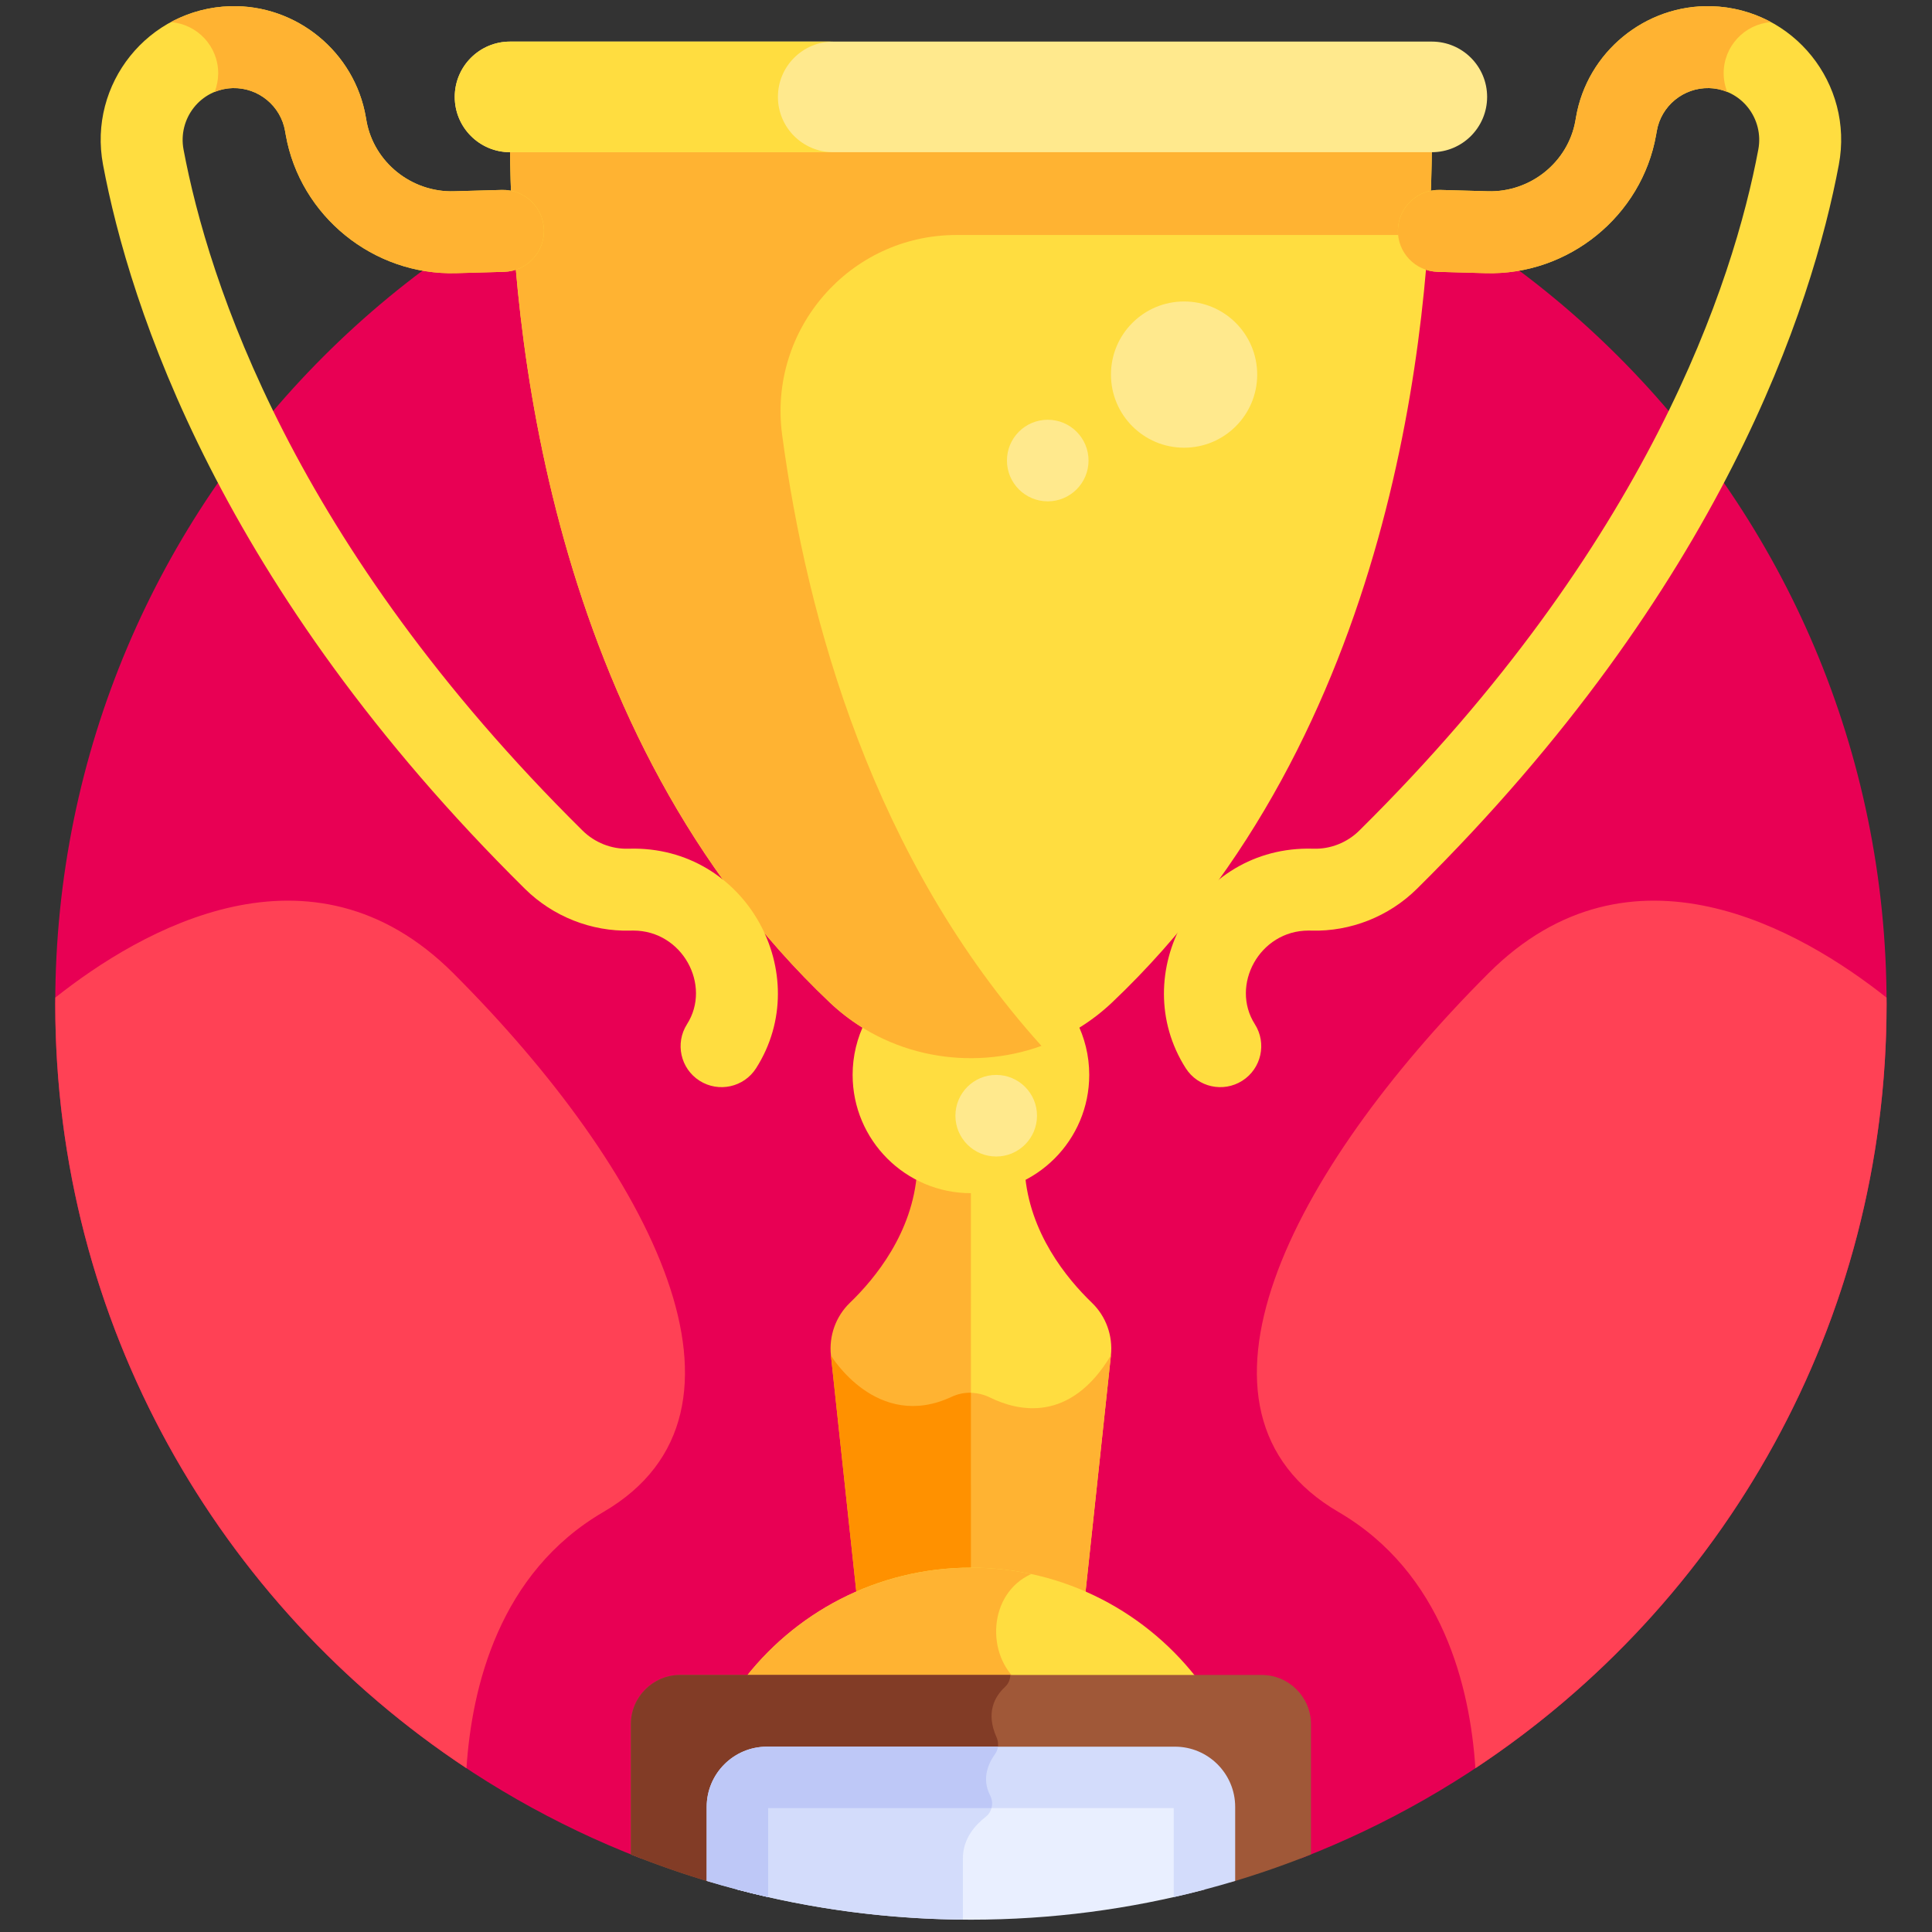
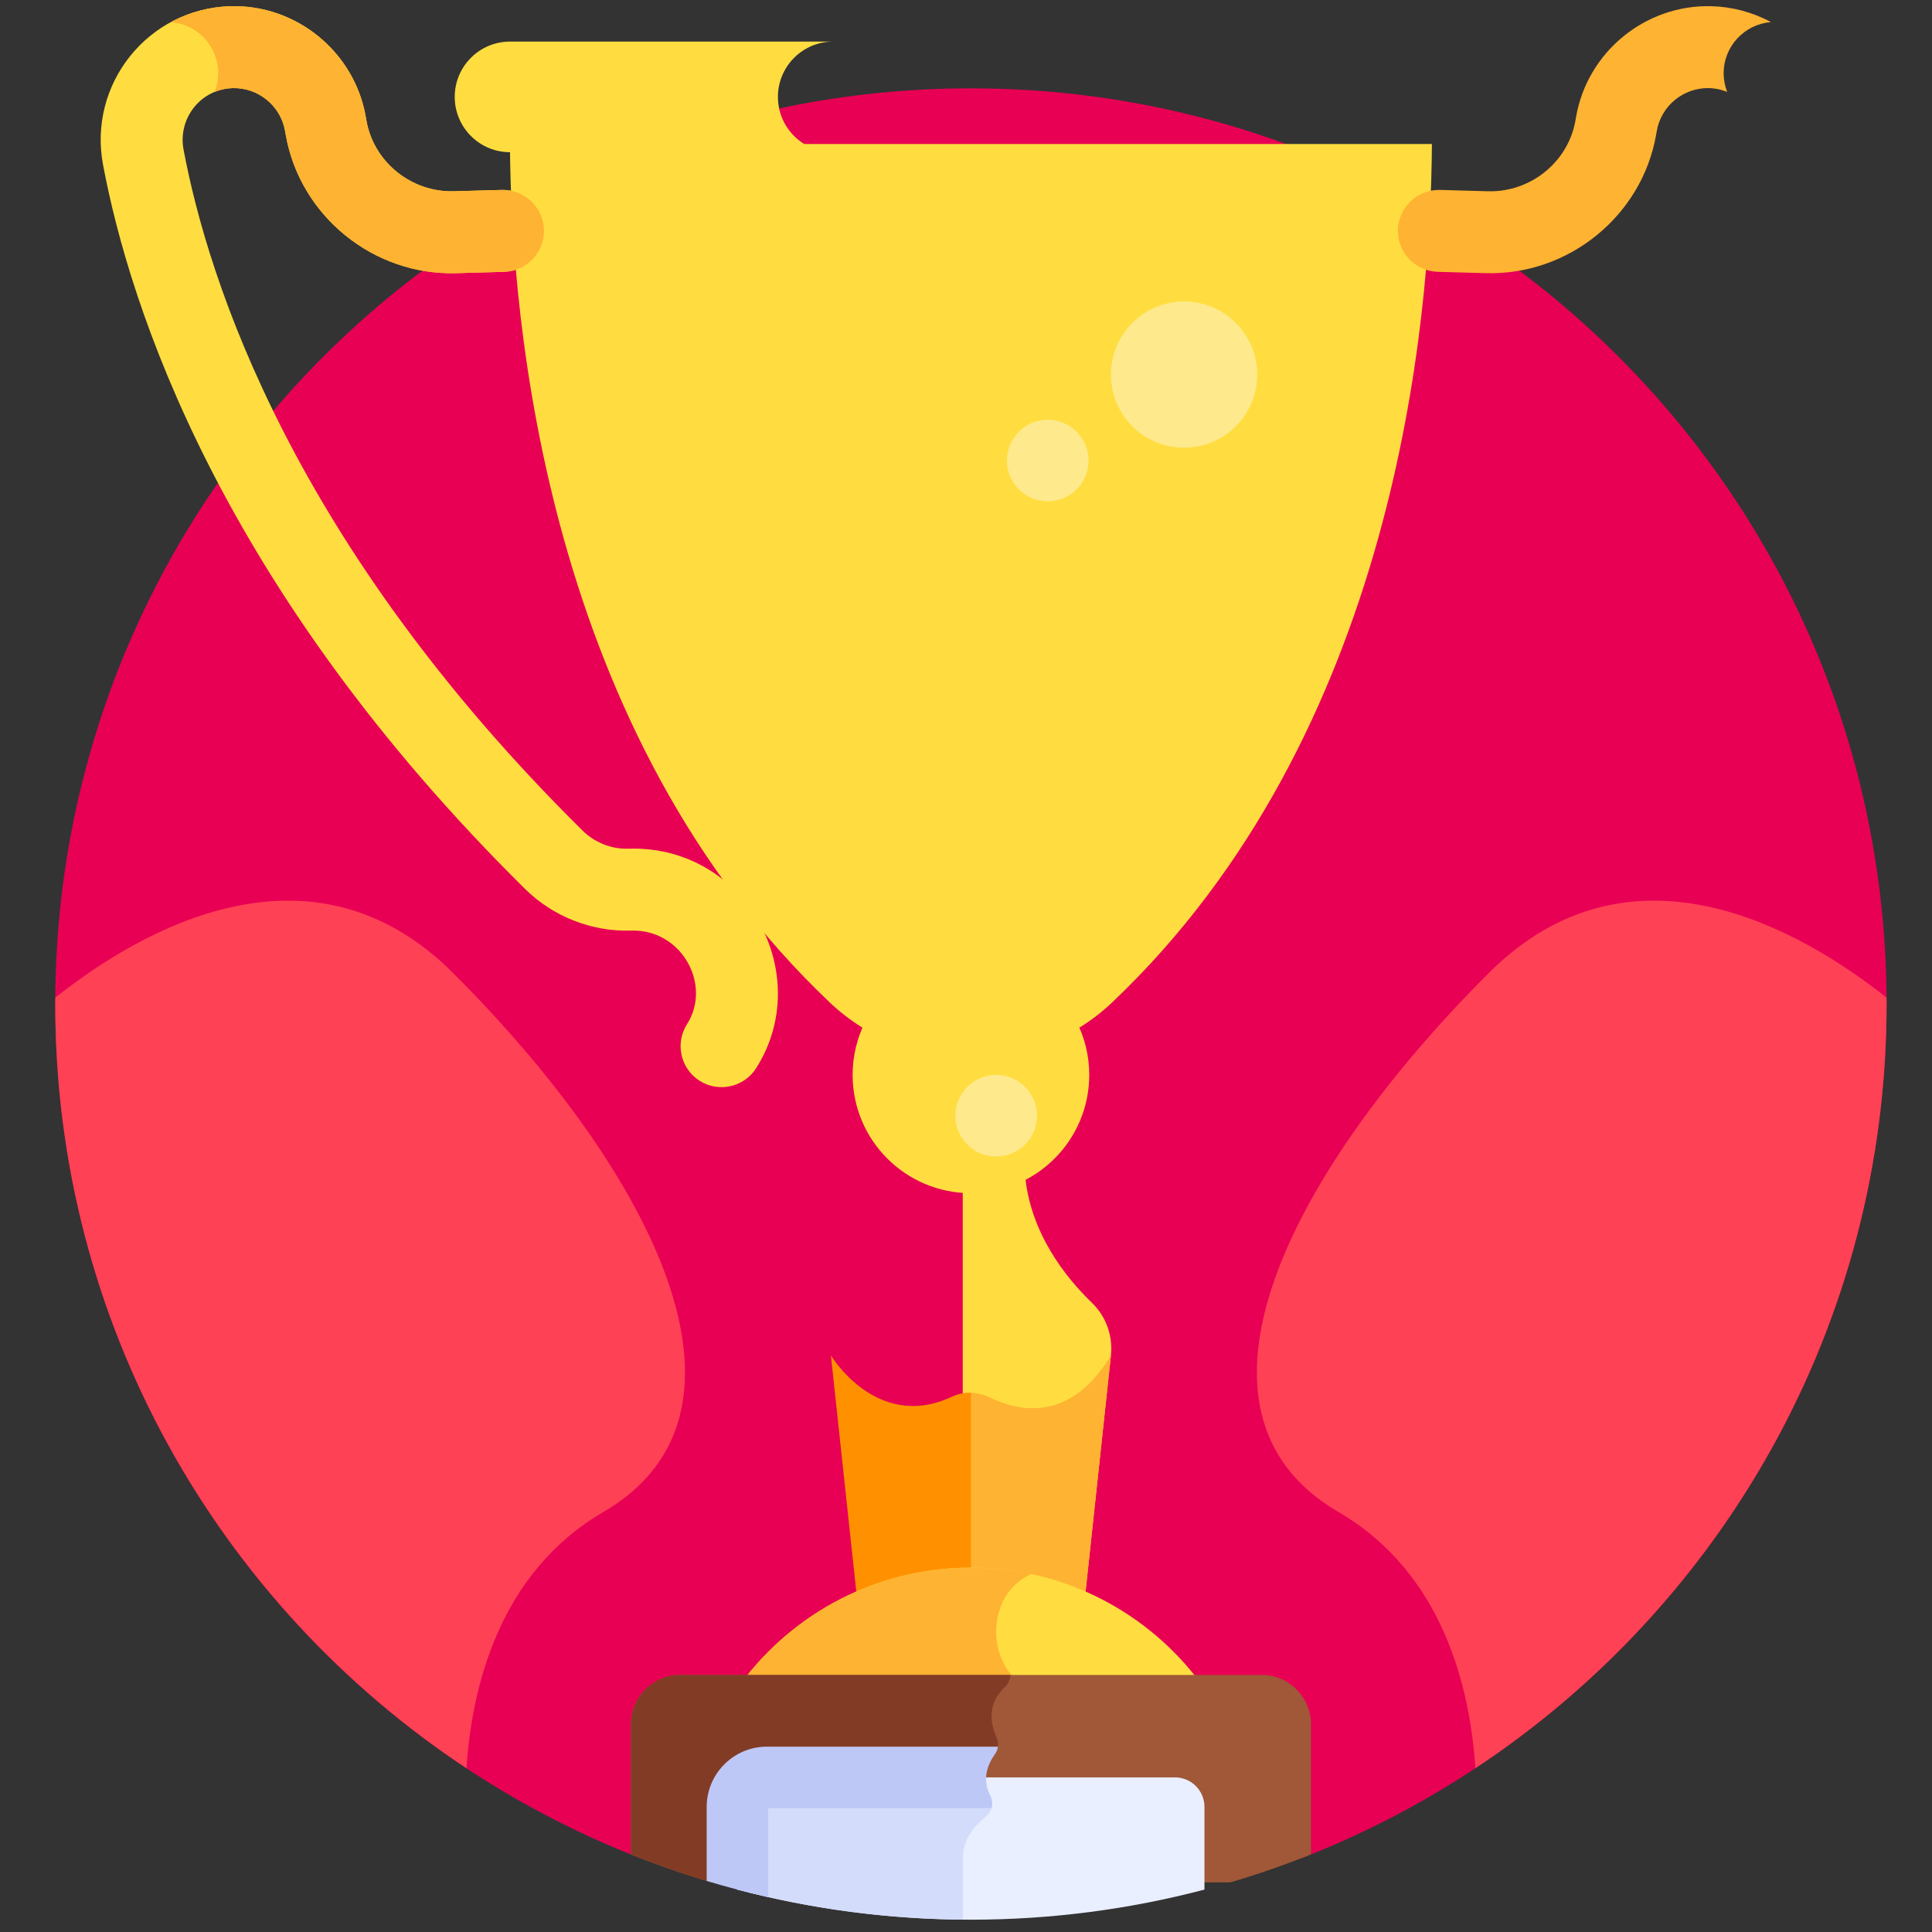
<svg xmlns="http://www.w3.org/2000/svg" width="123" height="123" viewBox="0 0 123 123" fill="none">
  <rect x="0" y="0" width="123" height="123" fill="#333333" stroke="none" />
  <g clip-path="url(#clip0_97_817)">
    <path d="M61.813 5.625C29.617 5.625 3.517 31.724 3.517 63.92C3.517 88.696 18.975 109.859 40.77 118.299H82.856C104.652 109.859 120.109 88.696 120.109 63.92C120.109 31.725 94.009 5.625 61.813 5.625Z" fill="#E80054" />
    <path d="M69.515 82.939C67.913 81.397 65.513 78.473 65.244 74.613C64.183 75.157 63.007 75.441 61.814 75.44C61.64 75.439 61.466 75.433 61.292 75.42V100.339C61.466 100.334 61.639 100.325 61.814 100.325C64.389 100.325 66.838 100.86 69.059 101.824L70.726 86.292C70.859 85.047 70.417 83.807 69.515 82.939Z" fill="#FFDD40" />
    <path d="M69.059 101.825L70.726 86.293L70.726 86.289C70.725 86.29 70.725 86.291 70.724 86.292C68.117 90.635 64.788 89.839 63.029 88.972C62.485 88.704 61.876 88.613 61.292 88.711V100.339C61.466 100.334 61.639 100.326 61.814 100.326C64.388 100.326 66.838 100.861 69.059 101.825Z" fill="#FFB332" />
-     <path d="M58.382 74.613C58.113 78.473 55.712 81.397 54.111 82.939C53.209 83.808 52.767 85.047 52.901 86.292L54.569 101.824C56.79 100.86 59.239 100.325 61.814 100.325L61.811 75.439C60.619 75.441 59.443 75.157 58.382 74.613Z" fill="#FFB332" />
    <path d="M61.813 100.325L61.812 88.669C61.393 88.658 60.977 88.745 60.597 88.922C55.818 91.168 52.9 86.293 52.9 86.293L54.569 101.824C56.855 100.833 59.321 100.322 61.813 100.325Z" fill="#FF9100" />
    <path d="M55.101 65.017C54.562 66.074 54.281 67.244 54.282 68.431C54.282 72.591 57.654 75.963 61.814 75.963C65.974 75.963 69.346 72.591 69.346 68.431C69.346 67.201 69.049 66.042 68.527 65.017C64.421 67.458 59.208 67.459 55.101 65.017ZM76.44 107.159C73.119 102.696 67.805 99.804 61.814 99.804C55.823 99.804 50.509 102.696 47.188 107.159H76.44Z" fill="#FFDD40" />
    <path d="M65.655 100.21C64.392 99.939 63.105 99.803 61.813 99.804C55.823 99.804 50.508 102.695 47.187 107.158H64.928C62.724 105.408 62.904 101.445 65.655 100.21Z" fill="#FFB332" />
    <path d="M32.479 9.168C32.474 9.168 32.47 9.167 32.465 9.167C32.533 20.62 34.816 46.741 52.826 63.821C57.821 68.558 65.809 68.554 70.801 63.821C88.81 46.742 91.093 20.621 91.162 9.168H32.479Z" fill="#FFDD40" />
-     <path d="M49.795 27.693C48.889 20.958 54.099 14.961 60.895 14.961L90.953 14.961C91.095 12.774 91.152 10.818 91.162 9.168H32.479C32.474 9.168 32.47 9.167 32.465 9.167C32.533 20.62 34.816 46.741 52.826 63.821C56.495 67.3 61.779 68.218 66.304 66.586C55.593 54.695 51.379 39.468 49.795 27.693Z" fill="#FFB332" />
-     <path d="M91.156 9.69H32.472C30.527 9.69 28.951 8.114 28.951 6.169C28.951 4.224 30.527 2.648 32.472 2.648H91.156C93.101 2.648 94.677 4.224 94.677 6.169C94.677 8.113 93.101 9.69 91.156 9.69Z" fill="#FFE98D" />
    <path d="M49.526 6.169C49.526 4.225 51.102 2.648 53.047 2.648H32.471C30.527 2.648 28.95 4.225 28.95 6.169C28.95 8.114 30.527 9.69 32.471 9.69H53.047C51.102 9.69 49.526 8.114 49.526 6.169ZM44.537 68.805C43.322 68.031 42.965 66.418 43.739 65.204C45.315 62.729 43.449 59.244 40.318 59.244C40.279 59.244 40.24 59.244 40.201 59.245L40.136 59.247C37.65 59.316 35.202 58.348 33.425 56.592C13.976 37.369 8.245 19.452 6.559 10.484C5.593 5.345 9.432 0.54 14.676 0.395C18.884 0.281 22.584 3.32 23.293 7.47L23.33 7.686C23.797 10.321 26.188 12.253 28.896 12.176L31.95 12.091C33.385 12.057 34.59 13.187 34.629 14.626C34.669 16.066 33.535 17.266 32.094 17.306L29.041 17.391C23.774 17.541 19.107 13.755 18.194 8.594L18.151 8.35C17.876 6.742 16.452 5.571 14.82 5.609C12.754 5.667 11.317 7.56 11.685 9.52C13.259 17.891 18.651 34.655 37.092 52.882C37.862 53.643 38.926 54.064 39.992 54.032L40.057 54.031C47.526 53.825 51.929 62.054 48.138 68.006C47.364 69.222 45.751 69.577 44.537 68.805Z" fill="#FFDD40" />
    <path d="M80.332 106.636H43.295C41.574 106.636 40.165 108.045 40.165 109.766V118.061C41.848 118.735 43.561 119.329 45.3 119.842H78.328C80.066 119.329 81.779 118.735 83.462 118.061V109.766C83.462 108.045 82.054 106.636 80.332 106.636Z" fill="#A05838" />
    <path d="M40.165 109.766V118.062C41.848 118.735 43.561 119.329 45.3 119.842H61.302V118.302C61.302 117.059 62.09 116.185 62.752 115.67C63.162 115.35 63.281 114.776 63.041 114.315C62.469 113.216 62.947 112.229 63.349 111.673C63.576 111.36 63.6 110.952 63.443 110.6C62.751 109.048 63.315 108.018 63.984 107.398C64.089 107.3 64.173 107.183 64.231 107.052C64.289 106.921 64.32 106.779 64.321 106.636H43.295C41.574 106.636 40.165 108.045 40.165 109.766Z" fill="#823C26" />
    <path d="M74.803 113.156H48.825C48.327 113.156 47.849 113.354 47.497 113.706C47.145 114.058 46.947 114.536 46.947 115.034V120.3C51.694 121.548 56.675 122.216 61.814 122.216C66.953 122.216 71.934 121.548 76.681 120.3V115.034C76.681 114.787 76.632 114.543 76.538 114.315C76.444 114.087 76.305 113.88 76.131 113.706C75.957 113.532 75.75 113.393 75.522 113.299C75.294 113.205 75.05 113.156 74.803 113.156Z" fill="#E9EFFF" />
    <path d="M62.752 115.669C63.163 115.349 63.281 114.776 63.041 114.314C62.83 113.907 62.763 113.516 62.781 113.156H48.825C48.327 113.156 47.849 113.354 47.497 113.706C47.145 114.058 46.947 114.536 46.947 115.034V120.3C51.536 121.507 56.345 122.169 61.302 122.212V118.301C61.302 117.058 62.09 116.184 62.752 115.669Z" fill="#D3DCFB" />
-     <path d="M74.803 111.201H48.824C46.71 111.201 44.991 112.921 44.991 115.035V119.748C46.282 120.138 47.587 120.482 48.903 120.779V115.113H74.724V120.779C76.04 120.481 77.345 120.138 78.637 119.748V115.034C78.637 112.921 76.917 111.201 74.803 111.201Z" fill="#D3DCFB" />
    <path d="M63.041 114.315C62.469 113.216 62.947 112.229 63.349 111.673C63.449 111.534 63.512 111.371 63.533 111.201H48.824C46.71 111.201 44.991 112.921 44.991 115.035V119.748C46.282 120.138 47.587 120.482 48.903 120.779V115.113H63.12C63.196 114.847 63.168 114.561 63.041 114.315Z" fill="#BEC8F7" />
    <path d="M63.423 73.629C64.858 73.629 66.02 72.466 66.02 71.031C66.02 69.597 64.858 68.434 63.423 68.434C61.989 68.434 60.826 69.597 60.826 71.031C60.826 72.466 61.989 73.629 63.423 73.629Z" fill="#FFE98D" />
    <path d="M66.704 31.918C68.138 31.918 69.301 30.755 69.301 29.32C69.301 27.886 68.138 26.723 66.704 26.723C65.269 26.723 64.107 27.886 64.107 29.32C64.107 30.755 65.269 31.918 66.704 31.918Z" fill="#FFE98D" />
    <path d="M75.384 28.503C77.955 28.503 80.039 26.419 80.039 23.848C80.039 21.277 77.955 19.193 75.384 19.193C72.813 19.193 70.729 21.277 70.729 23.848C70.729 26.419 72.813 28.503 75.384 28.503Z" fill="#FFE98D" />
    <path d="M13.892 4.666C13.891 5.072 13.815 5.475 13.666 5.853C14.033 5.703 14.424 5.62 14.82 5.609C16.452 5.571 17.876 6.742 18.151 8.35L18.194 8.595C19.107 13.756 23.774 17.542 29.041 17.391L32.094 17.306C33.535 17.266 34.669 16.067 34.629 14.627C34.59 13.187 33.385 12.057 31.95 12.092L28.896 12.177C26.188 12.253 23.797 10.321 23.33 7.686L23.293 7.471C22.584 3.32 18.884 0.281 14.676 0.395C13.348 0.429 12.048 0.776 10.88 1.407C12.565 1.54 13.892 2.947 13.892 4.666Z" fill="#FFB332" />
-     <path d="M79.09 68.805C80.305 68.031 80.663 66.418 79.889 65.204C78.313 62.729 80.178 59.244 83.309 59.244C83.348 59.244 83.387 59.244 83.426 59.245L83.492 59.247C85.978 59.316 88.425 58.348 90.202 56.592C109.651 37.368 115.383 19.452 117.069 10.484C118.034 5.345 114.195 0.54 108.952 0.395C104.744 0.281 101.043 3.32 100.335 7.47L100.297 7.686C99.831 10.321 97.439 12.253 94.731 12.176L91.678 12.091C90.242 12.057 89.038 13.187 88.998 14.626C88.958 16.066 90.093 17.266 91.533 17.306L94.587 17.391C99.854 17.541 104.521 13.755 105.434 8.594L105.477 8.35C105.751 6.742 107.175 5.571 108.808 5.609C110.874 5.667 112.311 7.56 111.942 9.52C110.369 17.891 104.976 34.655 86.535 52.882C85.766 53.643 84.702 54.064 83.636 54.032L83.571 54.031C76.102 53.825 71.698 62.054 75.489 68.006C76.264 69.222 77.877 69.577 79.09 68.805Z" fill="#FFDD40" />
    <path d="M109.736 4.666C109.736 5.085 109.818 5.484 109.961 5.853C109.595 5.703 109.204 5.62 108.808 5.609C107.175 5.571 105.751 6.742 105.477 8.35L105.434 8.594C104.521 13.755 99.854 17.541 94.587 17.391L91.533 17.306C90.093 17.266 88.958 16.066 88.998 14.626C89.038 13.187 90.242 12.057 91.678 12.091L94.731 12.176C97.439 12.252 99.831 10.321 100.297 7.686L100.335 7.47C101.043 3.32 104.744 0.281 108.952 0.395C110.279 0.429 111.579 0.776 112.747 1.407C111.062 1.54 109.736 2.947 109.736 4.666Z" fill="#FFB332" />
    <path d="M120.104 63.51C114.692 59.222 103.824 52.902 94.764 61.963C82.141 74.585 74.266 89.88 85.211 96.259C91.862 100.135 93.594 107.439 93.93 112.574C109.703 102.141 120.109 84.248 120.109 63.921C120.109 63.784 120.105 63.647 120.104 63.51ZM28.863 61.963C19.803 52.902 8.935 59.222 3.523 63.51C3.522 63.647 3.518 63.784 3.518 63.921C3.518 84.248 13.924 102.141 29.698 112.574C30.033 107.439 31.765 100.135 38.416 96.259C49.361 89.88 41.486 74.585 28.863 61.963Z" fill="#FF4155" />
  </g>
  <defs>
    <clipPath id="clip0_97_817">
      <rect width="121.825" height="121.825" fill="white" transform="translate(0.901 0.392)" />
    </clipPath>
  </defs>
</svg>